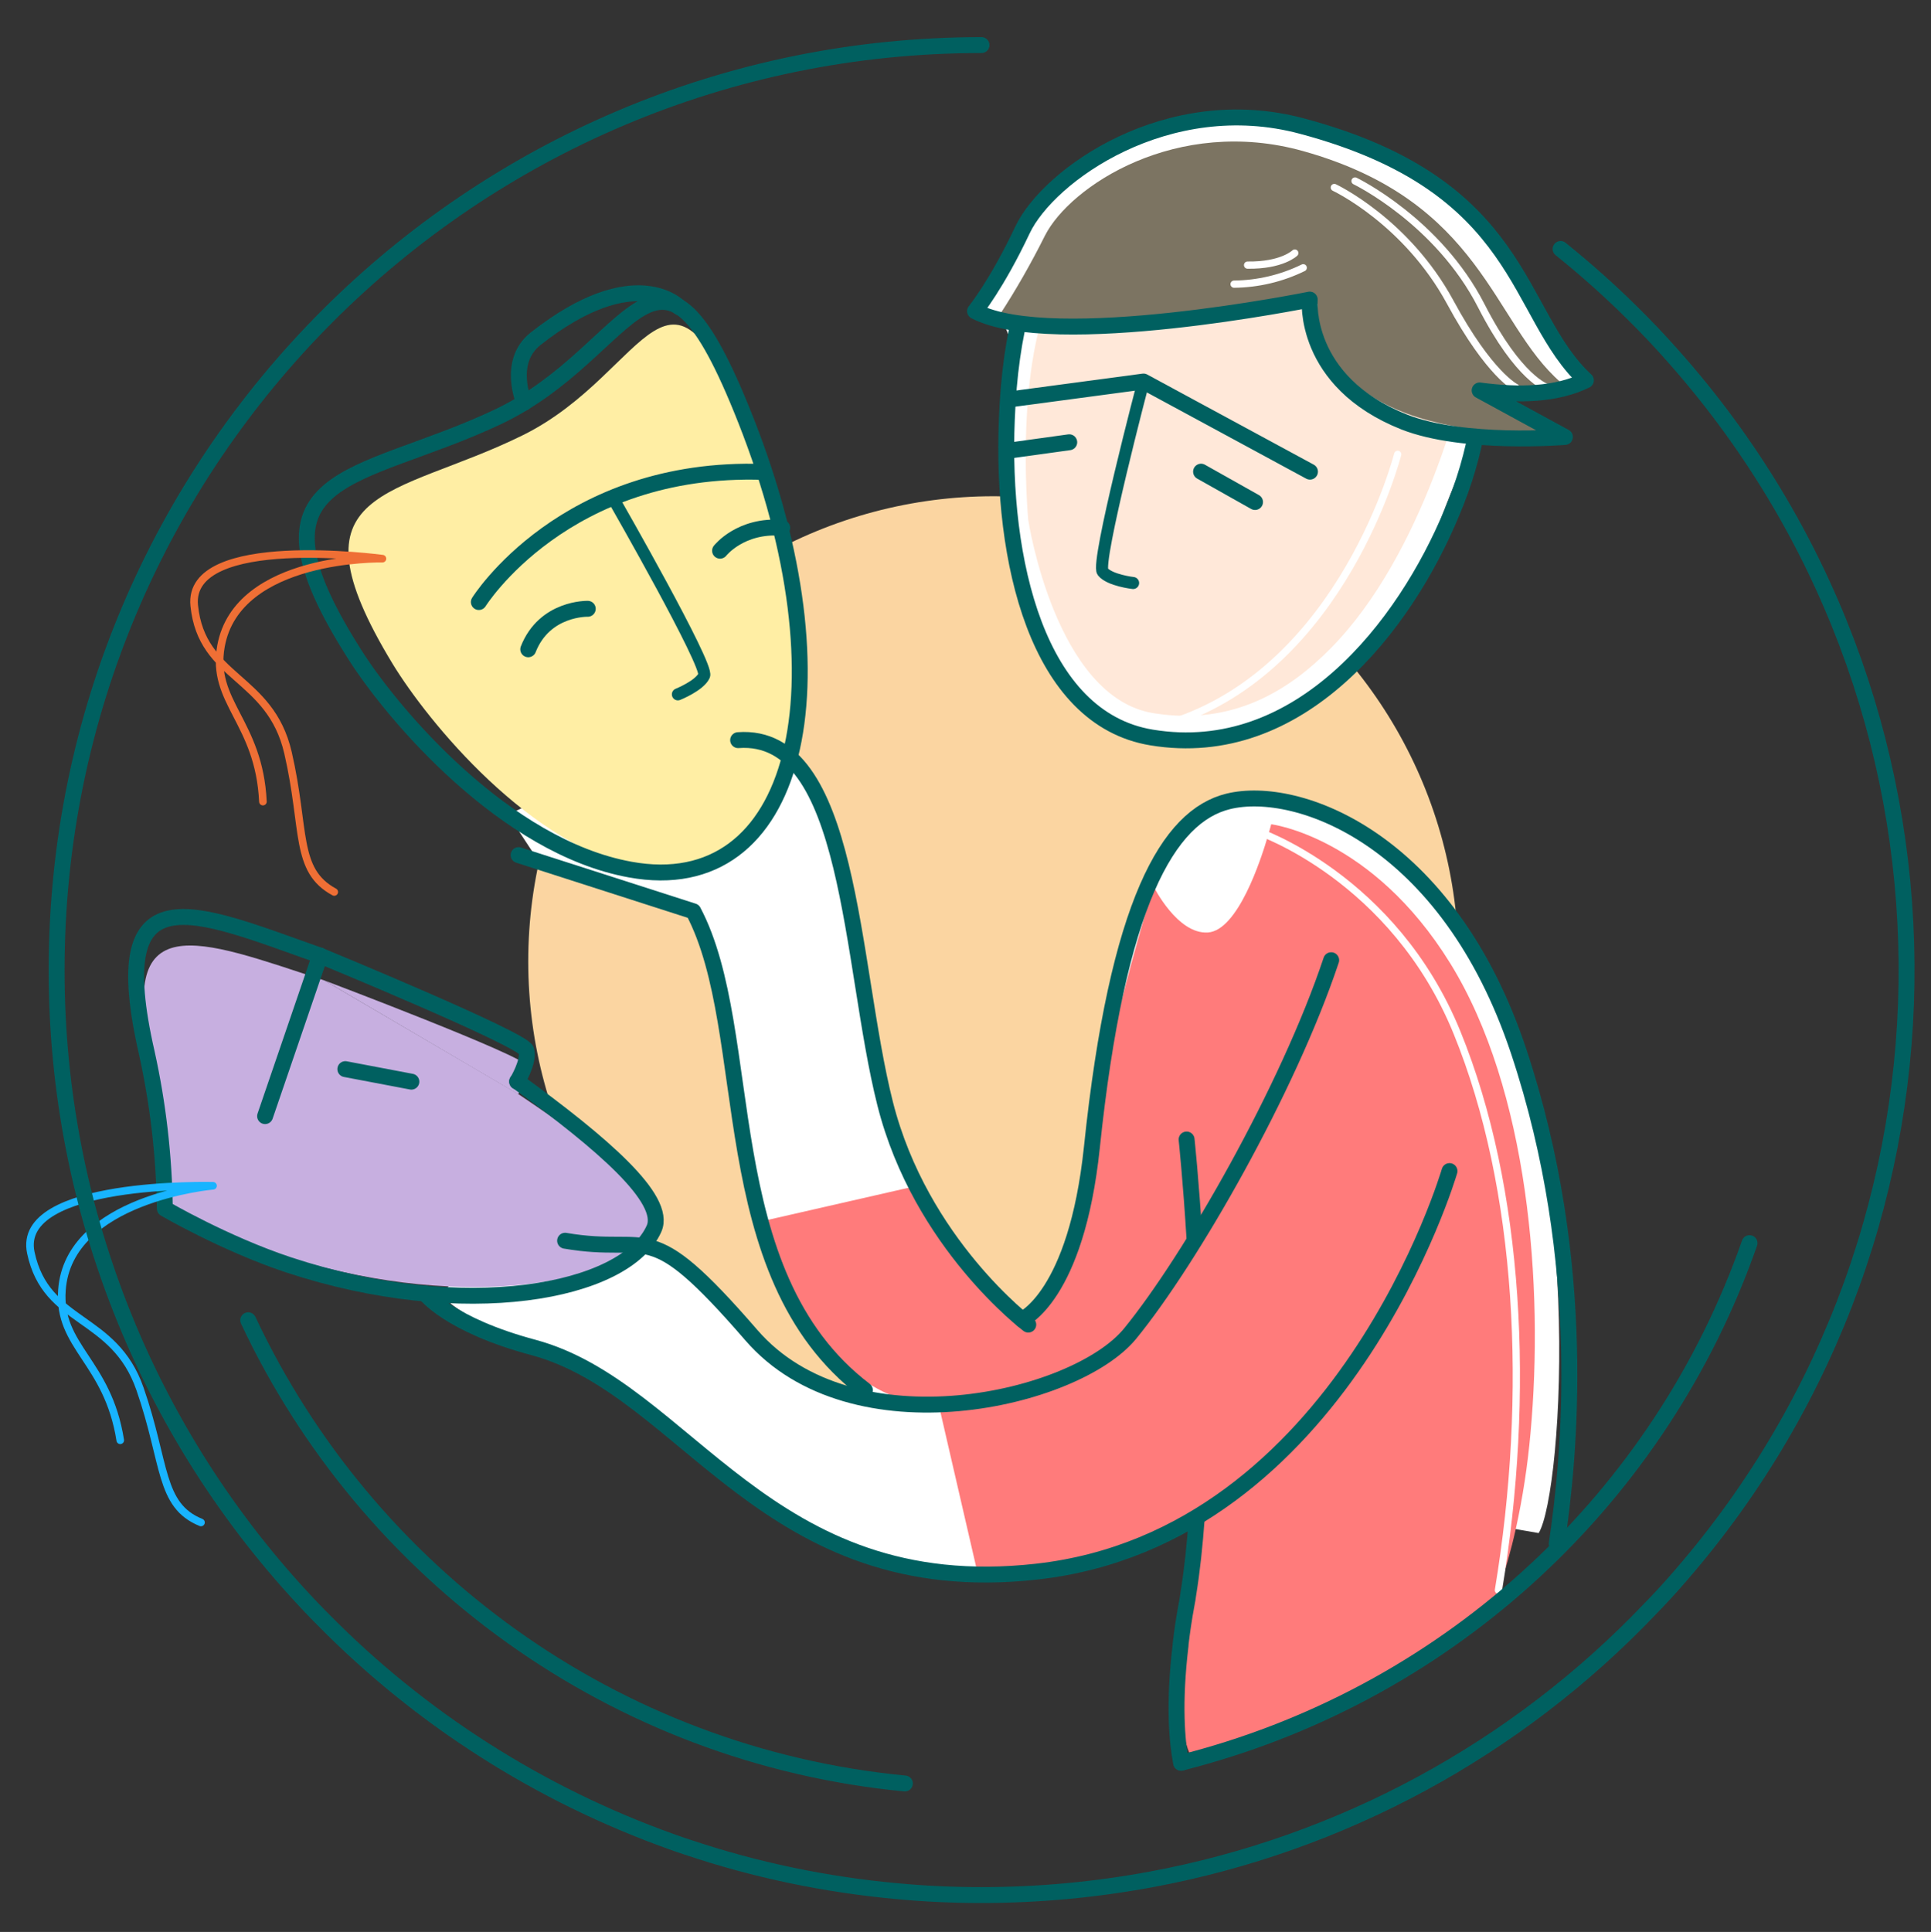
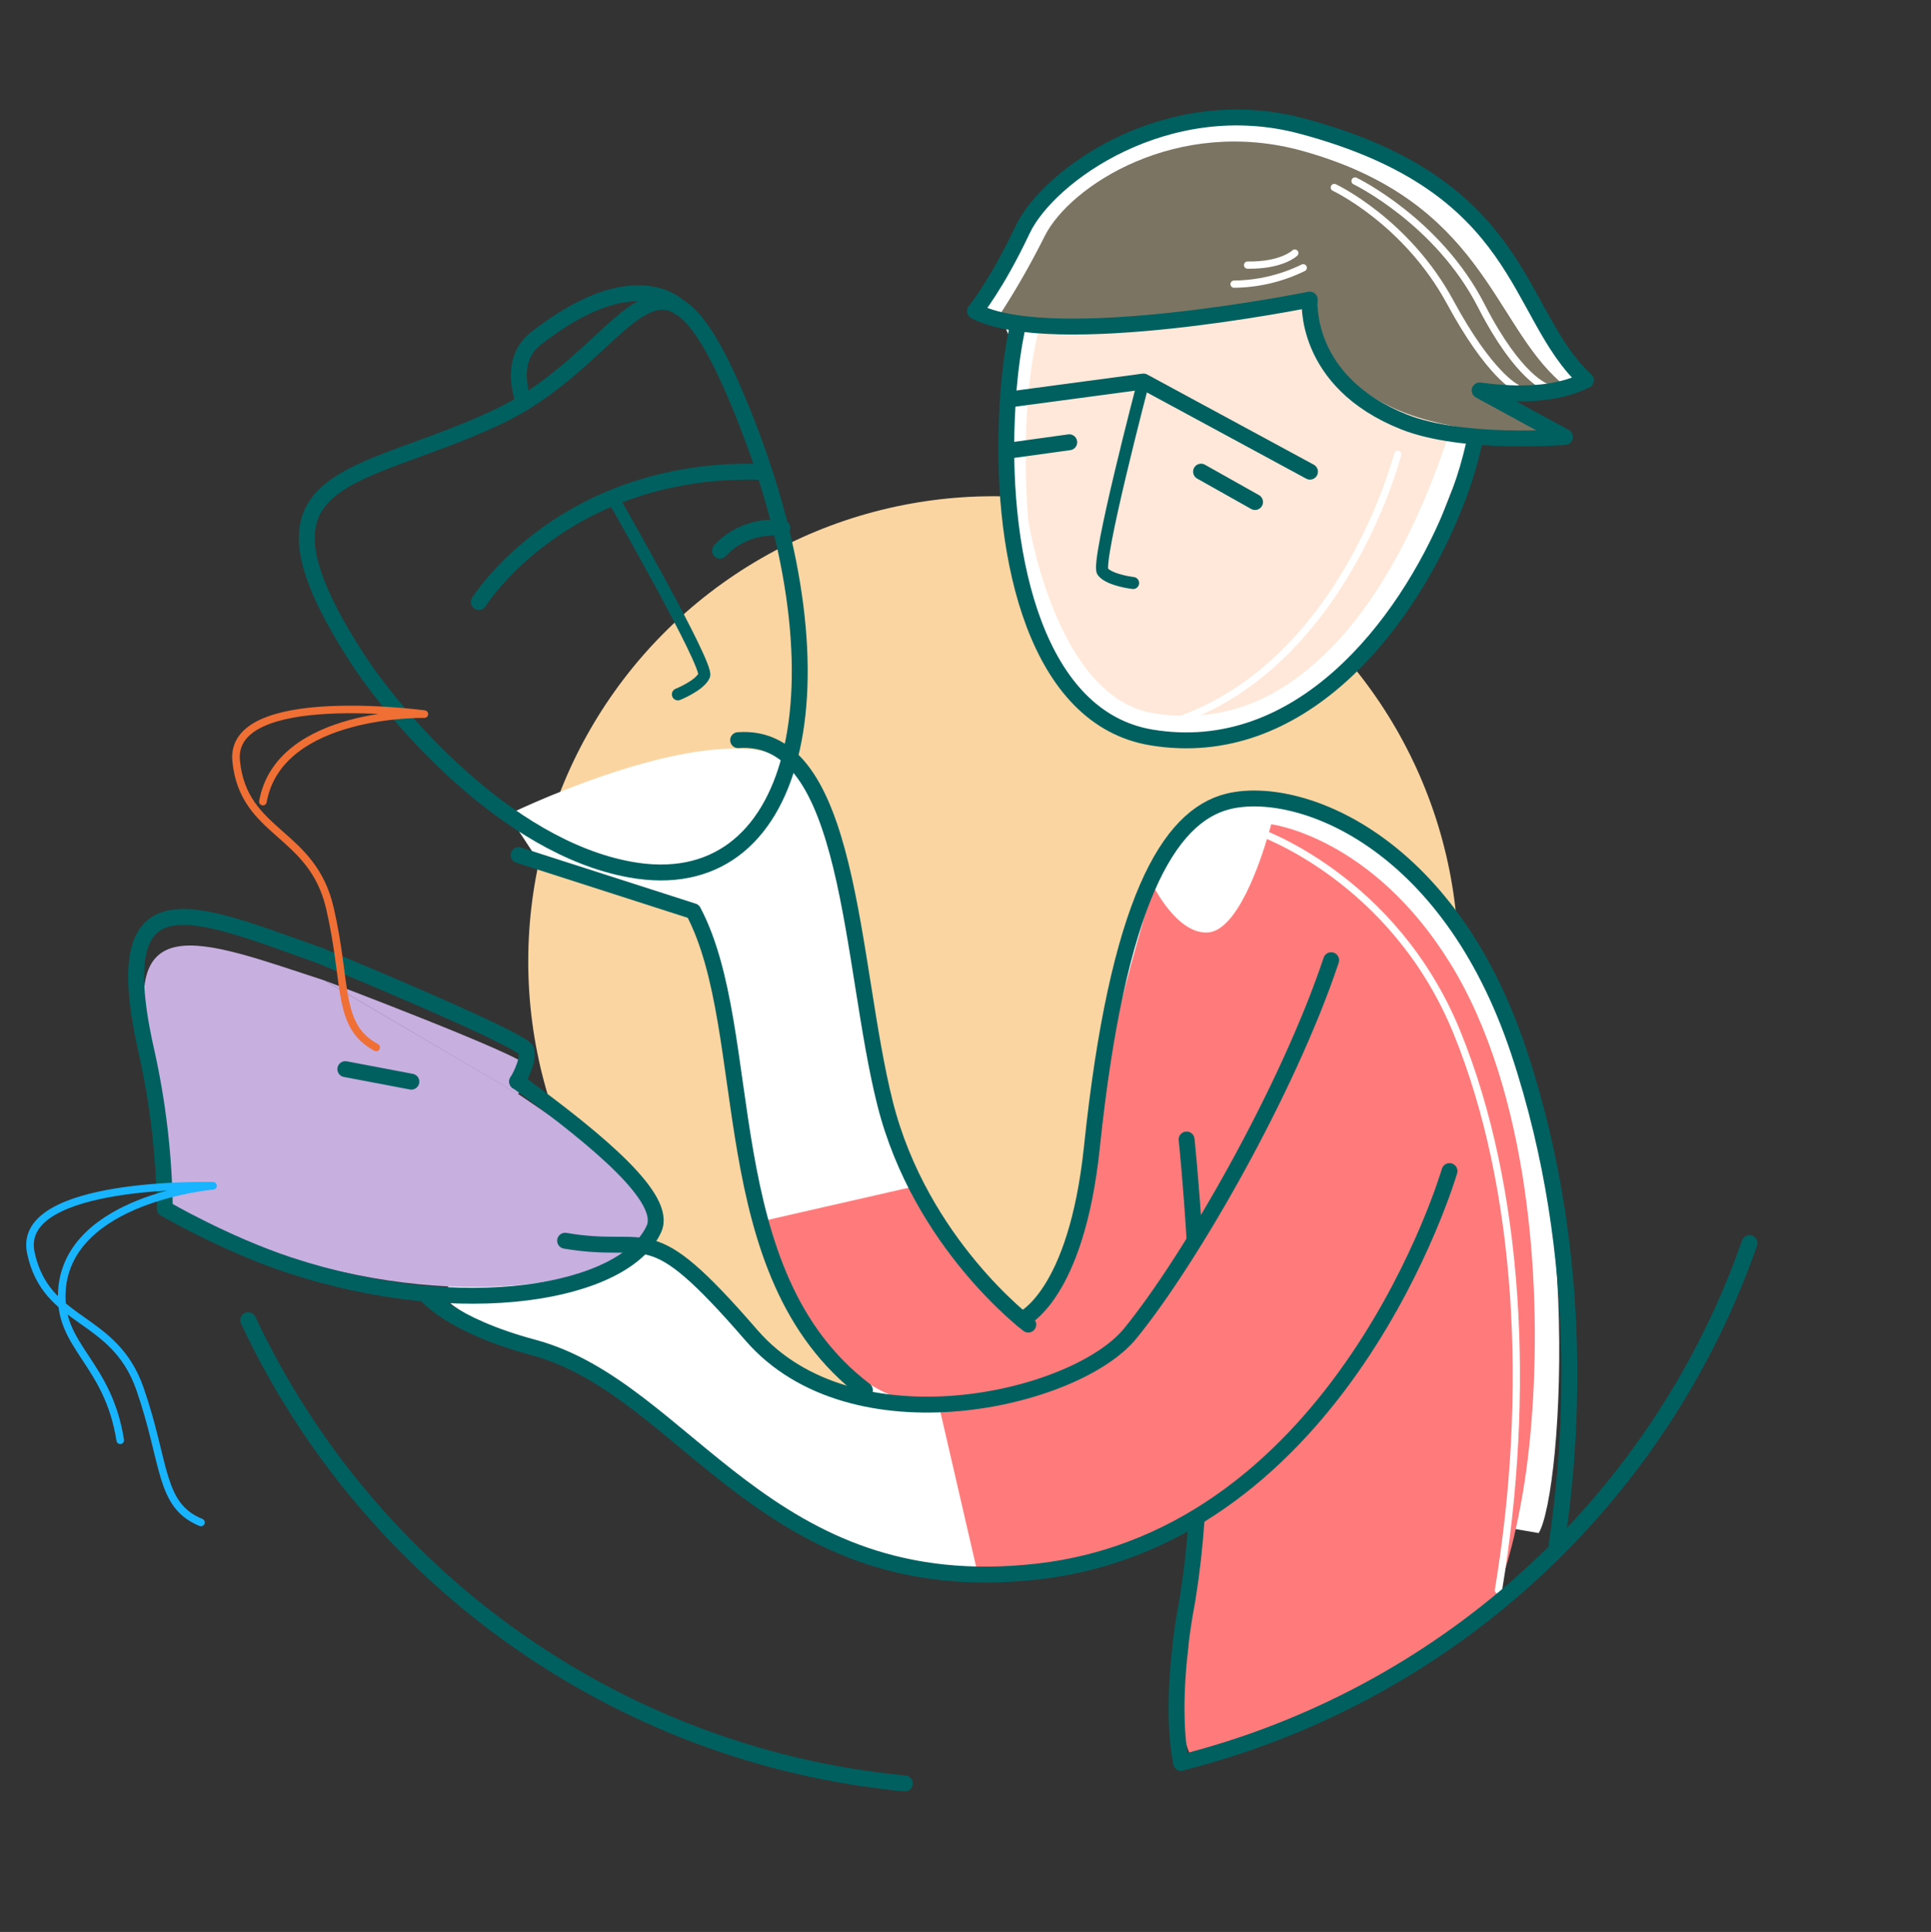
<svg xmlns="http://www.w3.org/2000/svg" version="1.1" id="Шар_1" x="0px" y="0px" viewBox="0 0 801.3 801.6" style="enable-background:new 0 0 801.3 801.6;" xml:space="preserve">
  <rect x="0" y="0" width="801.3" height="801.6" fill="#333333" stroke="none" />
  <style type="text/css">
	.st0{fill:#FBD5A1;}
	.st1{fill:#FFFFFF;}
	.st2{fill:#C7AFE0;}
	.st3{fill:#FFEEA4;}
	.st4{fill:#FF7B7B;}
	.st5{fill:none;stroke:#006060;stroke-width:5;stroke-linecap:round;stroke-linejoin:round;}
	.st6{fill:none;stroke:#006060;stroke-width:6.6;stroke-linecap:round;stroke-linejoin:round;}
	.st7{fill:none;stroke:#EF6F35;stroke-width:3.15;stroke-linecap:round;stroke-linejoin:round;}
	.st8{fill:none;stroke:#18B4FF;stroke-width:3.15;stroke-linecap:round;stroke-linejoin:round;}
	.st9{fill:none;stroke:#FFFFFF;stroke-width:3;stroke-linecap:round;stroke-linejoin:round;}
	.st10{fill:#FFE8D9;}
	.st11{fill:#7C7462;}
	.st12{fill:none;stroke:#006060;stroke-width:6.6;stroke-linecap:round;stroke-miterlimit:10;}
</style>
  <circle class="st0" cx="412.2" cy="398.9" r="193" />
  <path class="st1" d="M638.5,636.1c10.2-16.6,19.8-163.8-25.1-235.3s-78.5-73.3-103.7-68.4s-36.5,37-42,59.9S446.7,549,420.2,549.6  s-59.7-96.4-61.3-121.3s-4.8-109.1-42-116.6s-106.1,26.3-106.1,26.3l12.9,19.6c0,0,58,7.8,68.6,30.7S309.5,491,317,511.5  c7.5,20.5,42,71.3,42,71.3s-41.5-19.5-55.1-37.7s-35.7-32.7-59.9-29s-72.3,13.7-55.8,25.7s66.4,32.1,83.3,46s89.8,76.8,140.2,66  s121.2-36,121.2-36L638.5,636.1z" />
  <path class="st2" d="M134.6,406.8c0,0,82.9,31.3,84.1,35.4S215,454,215,454L134.6,406.8z" />
  <path class="st2" d="M134.6,406.8c-52.1-17-87.8-32.4-70.6,36.3c4.6,19.1,7.1,38.7,7.4,58.3c0,0,24.4,13.1,50.4,21  c71.3,21.7,137.3,10.6,149-13.4c5.4-11.1-21.3-32-55.8-55.1L134.6,406.8z" />
-   <path class="st3" d="M267.4,360.9c63.7,12.2,83.8-73.3,43.8-179.3c-34-90.2-41-27.3-94.3-1s-99,20.6-54,94.8  C177.4,299.2,220,351.8,267.4,360.9z" />
  <path class="st4" d="M635.1,594.7c-1.2,13.4-3.2,26.6-6.1,39.7c-1.9,8.6-4.3,17-7.1,25.3c-0.8,2.5-1.8,5-2.7,7.5  c-36.6,29.5-79,51-124.4,63.1c-5.8-12.1-6.6-29.3-4.8-47.5c0-0.1,0-0.2,0-0.4c0.7-6.9,1.8-14,3.2-21c0.5-2.6,1-5.2,1.6-7.7  c1.6-7,3.2-15.5,4.8-24.8l0.1-0.5l0.2-1.1c9.9-58,18.8-147.8,10.7-137.7c-0.2,0.3-0.4,0.6-0.6,0.9l-0.3,0.5c-1.2,2.3-2.6,5-4.2,8.2  l-0.1,0.1c-2.5,4.9-5.6,10.7-9.3,17c-5.1,8.6-11,16.8-17.5,24.4c-14.1,16.1-33.8,31.2-61.7,38.4c-6.6,1.7-13.2,2.9-20,3.6  c-2.4,0.2-4.7,0.4-7.1,0.3c-1.9,0-3.9-0.1-5.8-0.4c-16.8-2-29.9-11.4-39.9-22.9c-9.8-11.3-16.5-24.6-20.8-35.1  c-2.5-5.9-4.5-11.9-6.2-18.1l60.9-13.9l2.5-0.6v0.1c0.8,1.9,14,32.2,32.1,47.3c2.5,2.2,5.3,3.9,8.4,5.1c2,0.8,4.2,1.1,6.4,0.7  c0.4-0.1,0.8-0.2,1.2-0.3c7.2-2.2,11.8-12.4,15.6-26.5c2.8-10.9,5.1-24.1,7.5-37.8c0.9-5.2,1.8-10.5,2.8-15.8c0,0,0,0,0-0.1  c1.5-8.2,3.2-16.5,5-24.7c8.5-38.2,19.2-72.2,19.2-72.2s9.9,20,22.6,19.1c12.3-0.9,21.8-29.6,25-40.6c0.8-2.6,1.2-4.3,1.2-4.3  s41.8,5.1,74.3,57.7S640.7,533.5,635.1,594.7z" />
  <path class="st5" d="M255.4,208.5c0,0,38.7,67.6,36.8,71.8s-10.9,7.8-10.9,7.8" />
  <path class="st6" d="M132.8,396.5c0,0,84.3,34.7,85.6,39.3s-3.8,13-3.8,13" />
  <path class="st6" d="M424.1,547.5c0,0,22.5-9.4,29-71.5c10.6-101.6,31.7-137.4,56.6-143.5c28.7-7,91.1,15.4,120.5,103.7  s21,169.6,15.8,204.3" />
  <path class="st6" d="M426.7,549.6c0,0-44.7-33.5-59.4-91.7s-13.8-154.3-61-150.8" />
  <path class="st6" d="M358.9,576.8c-63.8-48.5-44.6-148.3-71.2-198.7l-72.5-23.3" />
  <path class="st6" d="M261.5,360.8c69.6,12.7,91.5-76.3,47.9-186.7c-37.1-93.9-44.9-28.4-103.1-1s-108.2,21.4-59,98.6  C163.1,296.6,209.6,351.4,261.5,360.8z" />
  <path class="st6" d="M198.7,249.8c0,0,35.4-56.8,118.2-54" />
-   <path class="st6" d="M243.9,252.6c0,0-17.9-0.5-24.7,16.8" />
  <path class="st6" d="M298.8,228.5c0,0,8.5-10.9,25.8-9.5" />
  <path class="st6" d="M281.9,127.5c0,0-18.2-19.6-59.7,13.1c-12,9.5-4.7,26.5-4.7,26.5" />
-   <path class="st7" d="M109.1,332.6c-1.6-33.3-21.6-41.1-17.4-64.5c6.8-37.6,67-36.3,67-36.3s-81.2-11-78.1,19.5s31.5,29,38.9,61  s2.6,48.8,19.2,57.8" />
+   <path class="st7" d="M109.1,332.6c6.8-37.6,67-36.3,67-36.3s-81.2-11-78.1,19.5s31.5,29,38.9,61  s2.6,48.8,19.2,57.8" />
  <path class="st6" d="M132.8,396.5c-53.1-18.8-89.3-35.9-71.9,40.3c4.7,21.2,7.2,42.9,7.5,64.7c0,0,24.8,14.5,51.3,23.3  c72.6,24,139.8,11.7,151.7-15c5.5-12.3-21.6-35.5-56.8-61.1" />
-   <line class="st6" x1="132.8" y1="396.5" x2="110" y2="463.1" />
  <line class="st6" x1="143.3" y1="443.6" x2="170.7" y2="448.8" />
  <path class="st6" d="M490.1,731.4c-1.7-8.8-3.1-24.5-0.2-48.7c0-0.1,0-0.2,0-0.4c0.6-5.2,1.4-10.7,2.5-16.6c0.3-1.4,0.5-2.8,0.7-4.3  l0,0c1.6-9.8,2.7-20.4,3.5-31.4c0,0,0-0.1,0-0.1s0-0.4,0-0.6c2.7-38.5,1.2-81.7-0.7-112.9l-0.1-1l-0.1-1  c-1.5-24.8-3.3-41.6-3.3-41.6" />
  <path class="st8" d="M49.9,597.6c-5.2-32.9-25.9-38.6-24.2-62.3c2.7-38.1,62.7-43.3,62.7-43.3s-82-2.2-75.6,27.8  c6.4,30,34.5,25.4,45.3,56.5s7.9,48.3,25.3,55.4" />
  <path class="st4" d="M389,580.5l16.9,73.2c0,0,92.8-8.8,120-46.2s65-76.8,70-121.6s-52.2-55.9-75-15.4S478.1,570.8,389,580.5z" />
  <path class="st6" d="M552.4,398.4C534.5,452,494.2,522.4,469,553.3c-22.6,27.7-115.2,49.2-157.2,0.7c-43.9-50.7-40.9-32.9-77.3-39.2  " />
  <path class="st6" d="M176.4,536.7c0,0,9.8,13,45,22.4c63.8,17.2,96.2,105.6,208.8,93c127-14.2,171.3-166.2,171.3-166.2" />
  <path class="st9" d="M521.7,344.9c0,0,56.6,19,82.9,83.5s30.7,150.2,17.2,231.4" />
  <path class="st6" d="M375.5,740C254.6,728.4,152.4,653,103,547.8" />
  <path class="st6" d="M726,515.8c-36.9,105.4-123.5,185.6-231.3,214.4c-1.5,0.4-3,0.8-4.5,1.2" />
  <path class="st1" d="M521.7,48.7c-17.8-0.6-62.9,12.1-74.2,21.6s-23.1,25.1-23.1,25.1s-27.9,31.5-12.6,36.5c15.3,5,1,31.2,4,55  s13.3,105.3,55.3,120.3s109.2-42,118.3-68.2s20.3-55.9,24-55.4s34.3,0,34.3,0l-25-19.1l32.5-6.1C655.1,158.3,613.7,51.7,521.7,48.7z  " />
  <path class="st10" d="M607.4,158.3c0,0-15.9,71.2-55.5,111c-16.2,16.3-39.6,32.1-73.3,26.6c-40.7-6.6-51.9-80.1-51.9-80.1  s-7.5-78.2,17.4-107.2C469,79.6,607.4,158.3,607.4,158.3z" />
  <path class="st9" d="M580,188.5c0,0-22.5,88.6-94.1,111.4" />
  <path class="st6" d="M424.4,126.8c-3.6,13-5.9,28.7-6.6,47.3c-2.4,58.1,12.5,124.1,60.1,131.9c61.2,10.1,104.9-45.8,124.6-93.4  c5.1-12,8.8-24.6,10.9-37.4" />
  <path class="st5" d="M474.5,158.3c0,0-19.8,75.3-16.9,78.9s12.6,4.7,12.6,4.7" />
  <polyline class="st6" points="419.9,165.6 474.5,158.3 543.6,195.7 " />
  <line class="st6" x1="498.4" y1="195.7" x2="520.8" y2="208.3" />
  <line class="st6" x1="443.7" y1="183.5" x2="419.9" y2="186.8" />
  <path class="st11" d="M647.6,158.6c-11.7,5.5-18.4,3.1-34.1,1.2l31.5,21.7c0,0-38-1.2-61.2-9.9c-40.2-14.9-37-45.5-37-45.5  S445.2,146,414.6,131c7-10.7,13.3-21.8,19-33.2c10.4-20.6,54.8-49.8,107.2-35.1C615.3,83.6,619.3,134,647.6,158.6z" />
  <path class="st9" d="M562.3,75.1c0,0,34.4,16.6,52.4,51.8c15.7,30.6,27.3,33.9,27.3,33.9" />
  <path class="st9" d="M553.7,77.8c0,0,29.9,14,48.1,47.6c16.4,30.3,27.3,35.4,27.3,35.4" />
  <path class="st6" d="M658.1,157.8c-12.3,6-27.5,6.4-44.1,4.2l35.4,19.3c0,0-42.1,3.5-66.7-6.2c-42.3-16.8-39.2-50.8-39.2-50.8  s-106.7,21.6-138.9,4.8c0,0,9-11,19.7-33.7c10.8-22.8,60.3-58,115.9-43.1C633.3,77.1,628.3,130.2,658.1,157.8z" />
  <path class="st9" d="M540.8,111.1c-9,4.4-18.8,6.7-28.7,6.8" />
  <path class="st9" d="M537.3,105c0,0-5.3,5.2-19.6,5" />
-   <path class="st12" d="M647.6,103.3c10.3,8.3,20.1,17,29.5,26.3c5.8,5.7,11.4,11.6,16.8,17.7c128.2,143.8,129.9,360.4,3.8,506.1  c-4.2,4.9-8.6,9.7-13.1,14.3c-55.5,58.2-127.9,97.4-206.9,112.1l0,0c-23.2,4.3-46.8,6.5-70.4,6.5c-11.7,0-23.4-0.5-34.8-1.6h-0.1  c-29.7-2.7-59-8.8-87.2-18.3c-2.2-0.7-4.5-1.5-6.7-2.3c-54.5-19.5-104-51-144.6-92.3c-0.5-0.5-1-1-1.5-1.5  c-69.9-71.6-109-167.7-108.9-267.8c0-211.9,171.8-383.8,383.8-383.8" />
</svg>